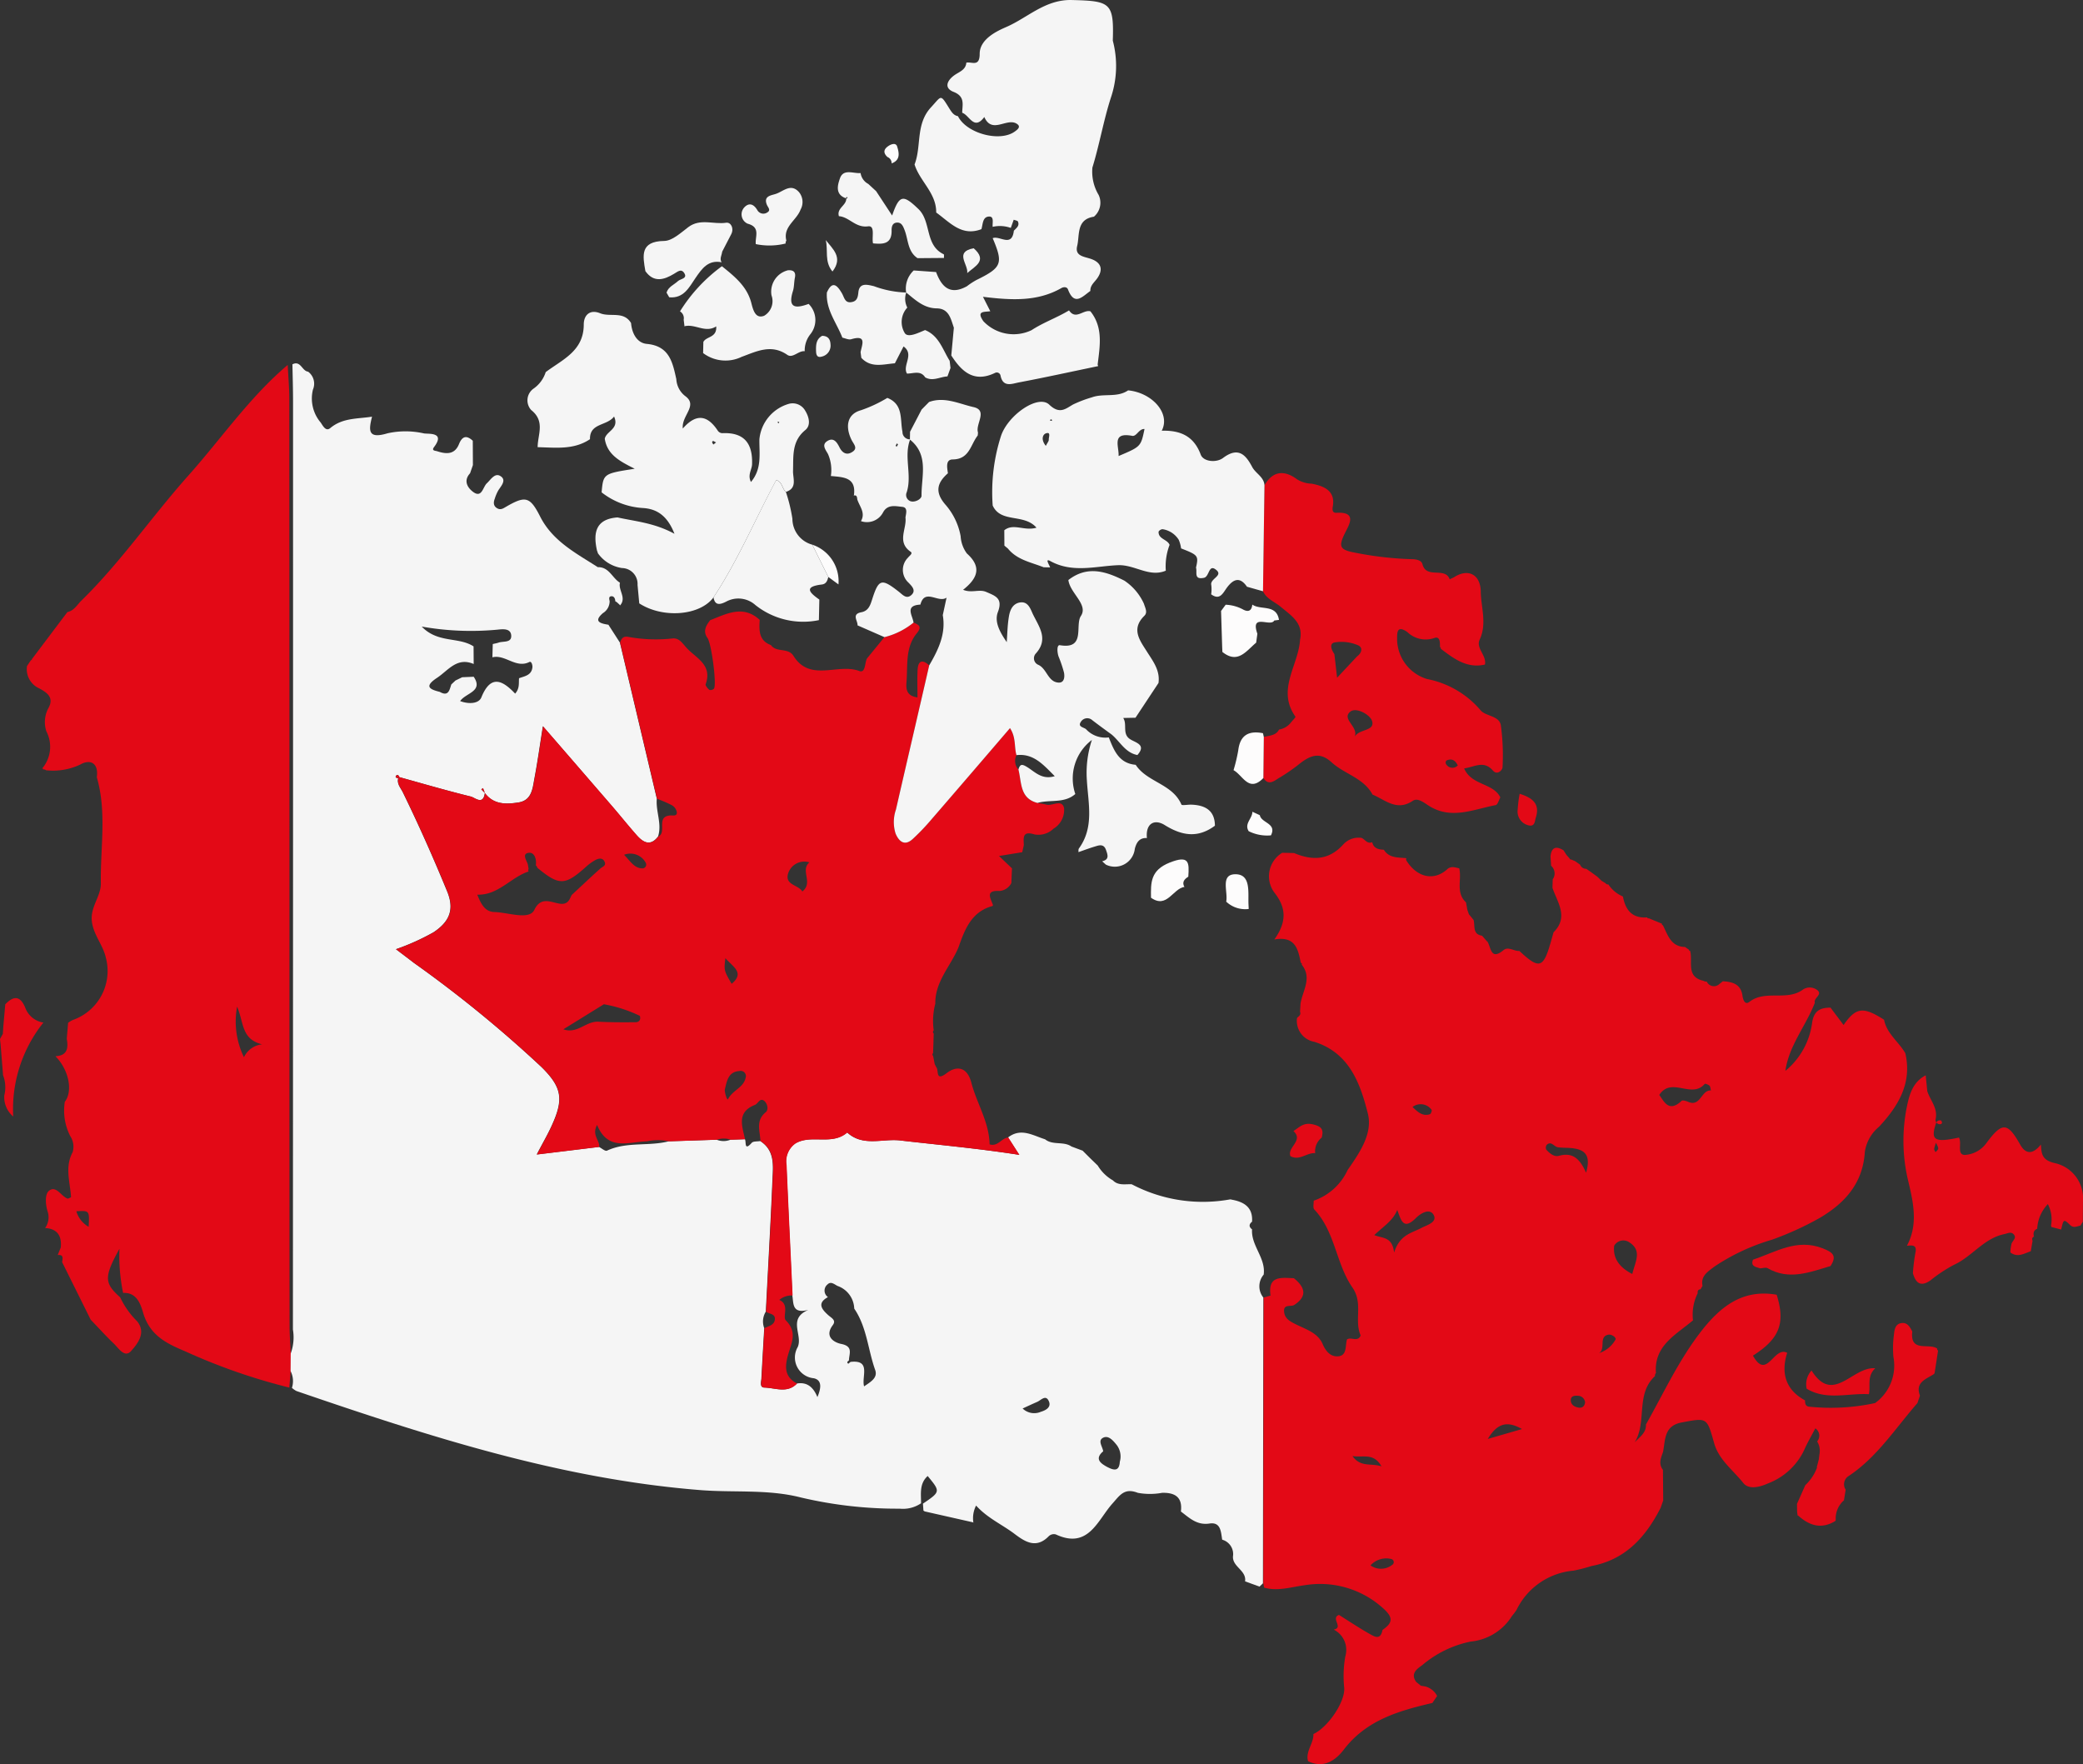
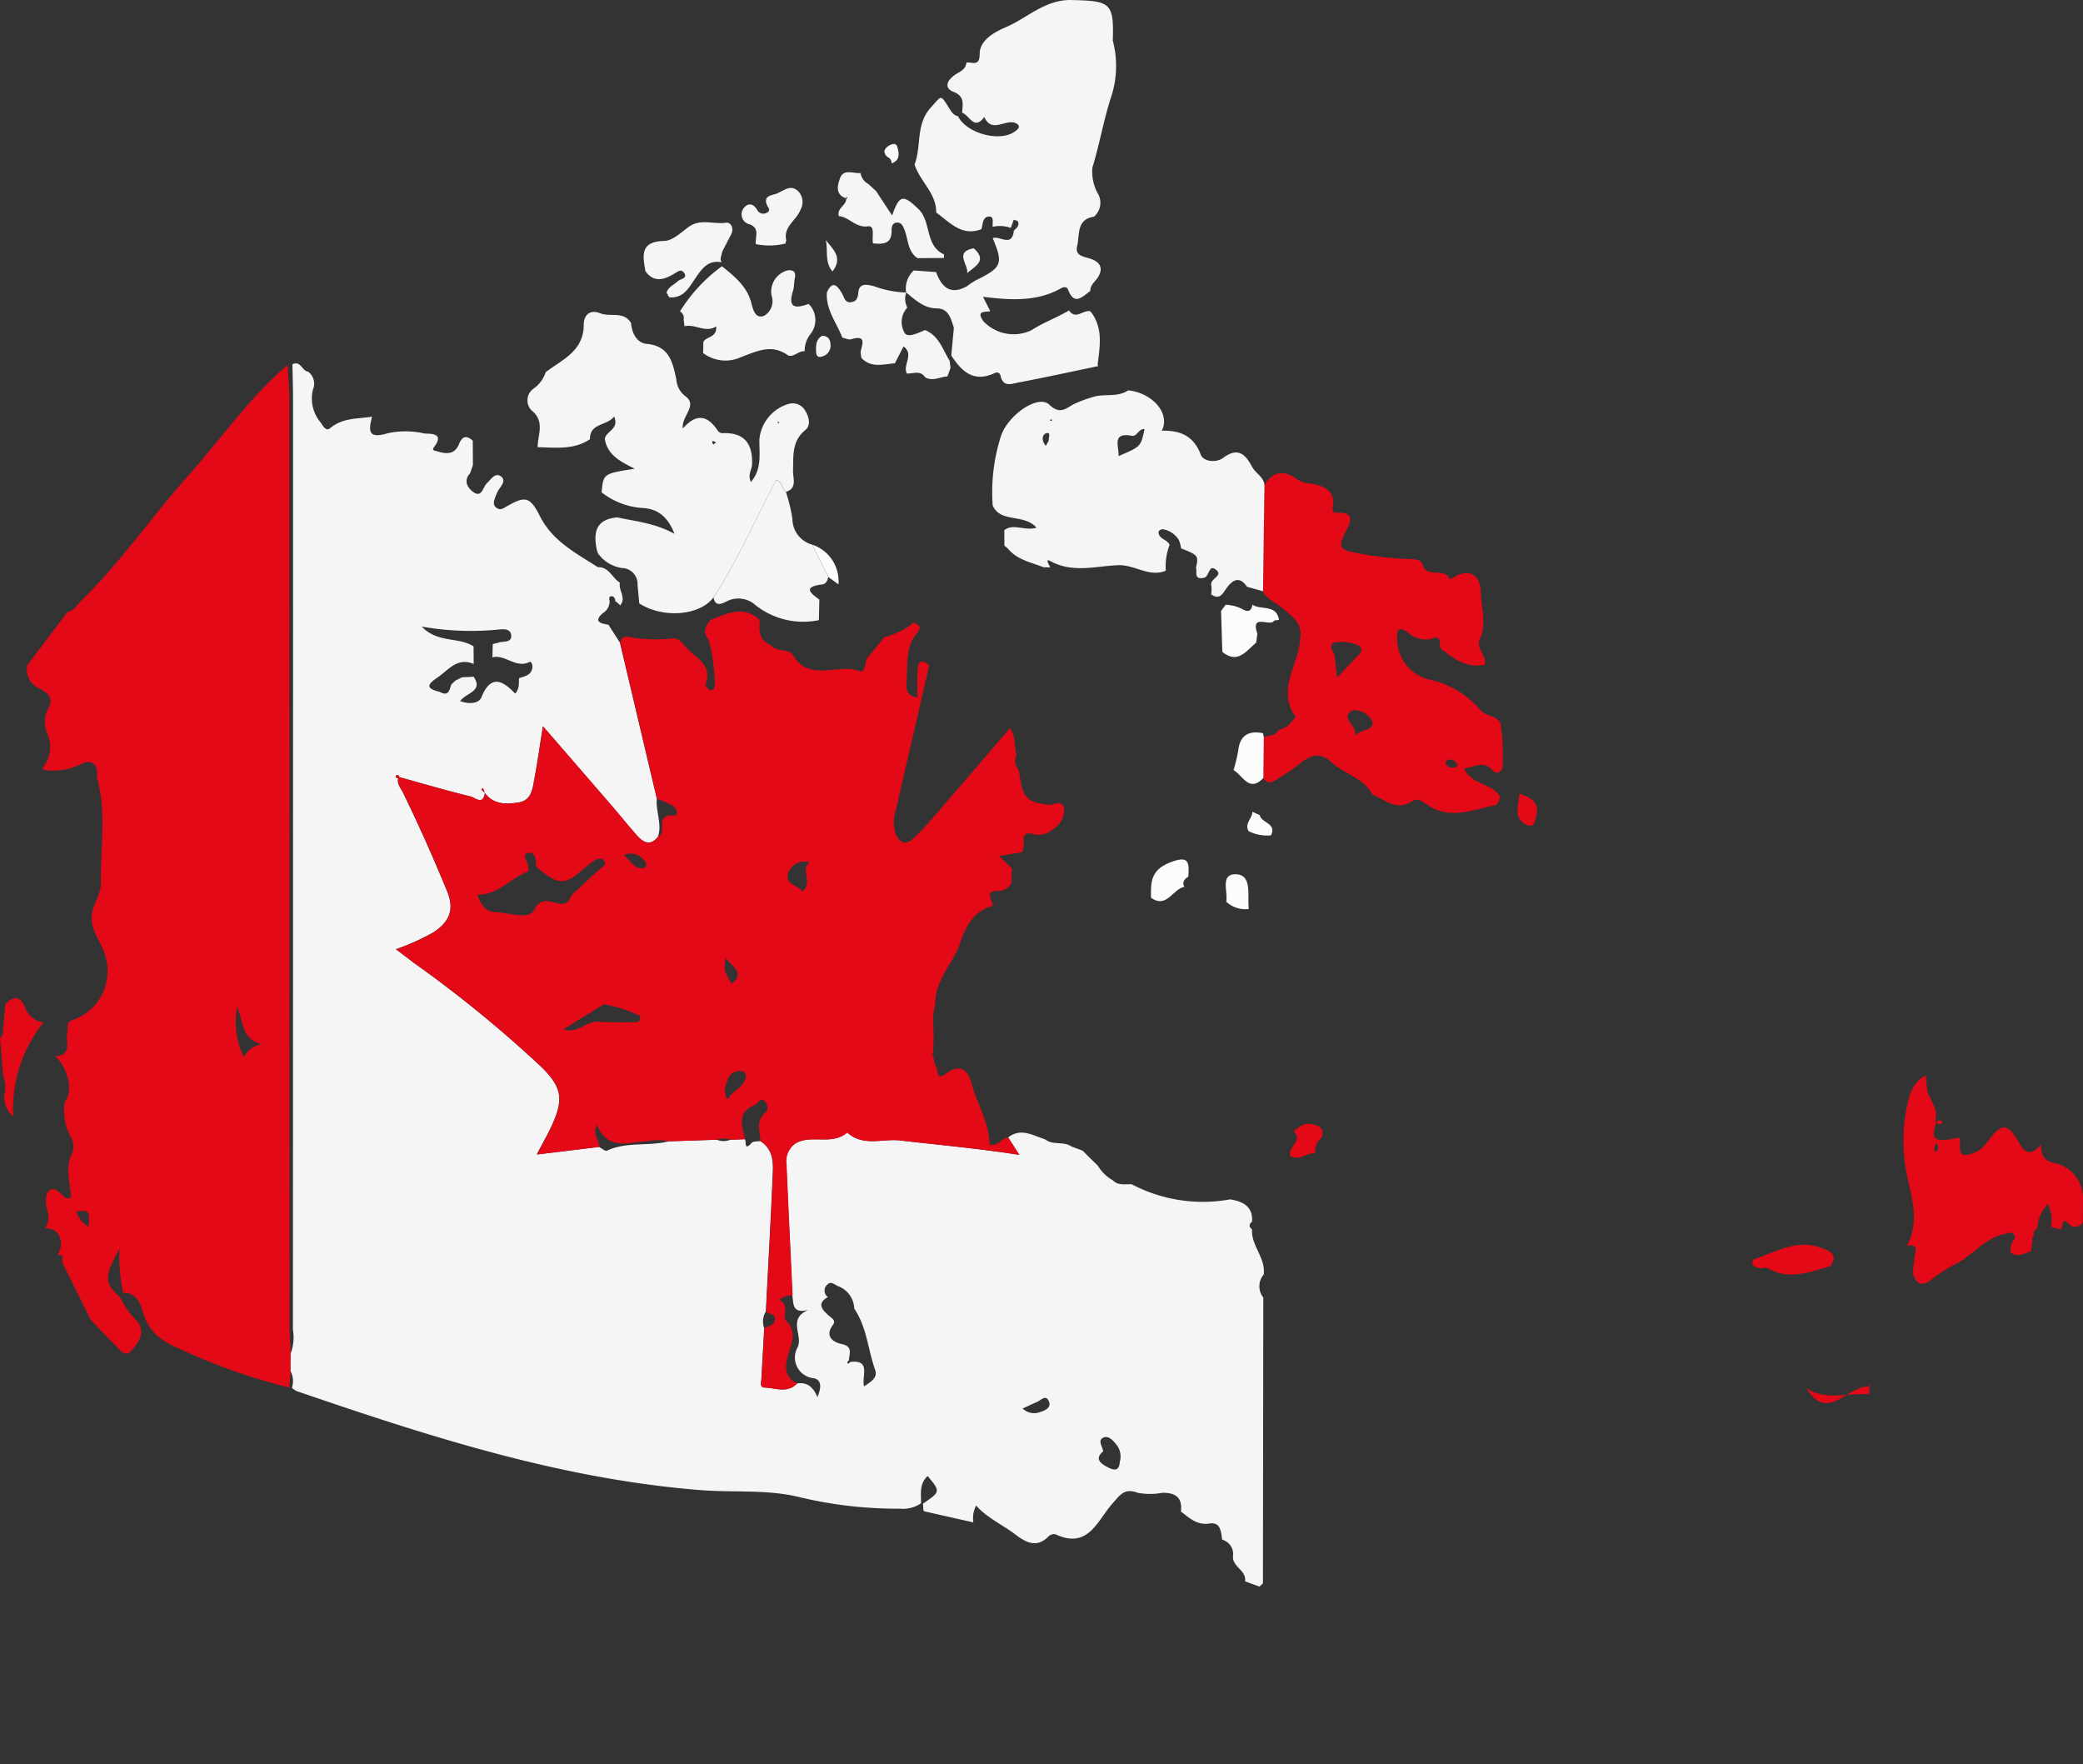
<svg xmlns="http://www.w3.org/2000/svg" width="220.106" height="186.4" viewBox="0 0 220.106 186.4">
  <rect x="0" y="0" width="220.106" height="186.4" fill="#333333" stroke="none" />
-   <path d="M101,71.642l-.181,1.124a2.534,2.534,0,0,0-.866,2.093l-.052.09c-1.46.9-2.739.491-3.915-.569l-.065-.013-.052-.4-.013-.827.879-1.977a4.837,4.837,0,0,0,1.253-1.9l-.052.052.233-.9.052-.465a1.917,1.917,0,0,0-.233-1.408.932.932,0,0,0-.194-1.383c-.413.8-.84,1.512-1.163,2.261a6.963,6.963,0,0,1-3.825,3.553c-.866.388-2.029.7-2.623-.039-1.085-1.37-2.6-2.455-3.088-4.238-.762-2.713-.736-2.662-3.424-2.158-1.861.349-1.718,1.809-1.964,3.1-.22.633-.517,1.266-.013,1.912l.026,3.23-.271.775c-1.563,3.075-3.708,5.478-7.3,6.15a17.32,17.32,0,0,1-1.912.491,7.4,7.4,0,0,0-6.021,4.16,7.39,7.39,0,0,1-.478.633,5.8,5.8,0,0,1-4.367,2.7,11.43,11.43,0,0,0-5.117,2.494c-.53.375-1.279.879-.633,1.77l.491.4.465.078a1.96,1.96,0,0,1,1.253,1.008l-.5.736c-3.54.827-6.964,1.8-9.355,4.923-.866,1.137-2.132,2.041-3.786,1.227-.284-1.047.607-1.874.569-2.868,1.512-.685,3.359-3.372,3.256-4.871a12.007,12.007,0,0,1,.116-3.334,2.4,2.4,0,0,0-1.227-2.83c1.085-.207-.362-1.2.556-1.55,1.008.633,2.054,1.331,3.14,1.951.53.284,1.24.827,1.46-.362,1.1-.762,1.163-1.318.039-2.313a9.912,9.912,0,0,0-8.243-2.416c-1.421.181-2.843.672-4.3.258l-.09-.452.039-30.2.724-.207c-.31-2.158,1.163-1.874,2.468-1.835,1.15.93,1.473,1.874.052,2.817-.375.246-1.176-.142-1.085.749.077.672.556.956,1.111,1.24,1.1.569,2.429.917,2.959,2.145.362.853.917,1.4,1.718,1.292.879-.129.659-1.124.853-1.77.426-.31,1.15.323,1.447-.426-.711-1.615.3-3.4-.879-5.078-1.731-2.507-1.809-5.892-4.018-8.231-.168-.181-.052-.62-.065-.93a6.127,6.127,0,0,0,3.579-3.23c1.253-1.809,2.675-3.837,2.145-5.969-.8-3.166-1.938-6.409-5.646-7.584a2.248,2.248,0,0,1-1.848-2.455l.026-.09c.181-.168.426-.31.3-.633l.052-.866c.22-1.37,1.253-2.7.129-4.109l.013-.129-.116-.078c-.284-1.408-.556-2.843-2.791-2.455,1.279-1.8,1.318-3.308-.013-4.974a2.9,2.9,0,0,1,.84-4.186l1.253.026c2.132.9,3.786.646,5.194-.9a2.179,2.179,0,0,1,1.938-.7c.375.155.594.672,1.124.452.155.659.659.775,1.227.8l.013.013c.568.892,1.5.788,2.377.879a.258.258,0,0,0,.013.271c1.163,1.835,3,2.171,4.406.8V6c.388-.258.775-.09,1.163-.013L60.17,6c.284,1.176-.4,2.558.711,3.579l.142.788.181.517v-.026l.478.581.026.116c.116.607-.1,1.408.866,1.55l.013.013.556.633.039-.129-.026.129c.388.633.336,2,1.693.879.5-.413,1.111.129,1.68.09l.013.013c2.054,1.925,2.507,1.809,3.269-.853l.323-1.137c1.628-1.615.4-3.153-.116-4.7l.026-.892a1.076,1.076,0,0,0-.168-1.434l-.065-.969c.09-.995.594-1.15,1.383-.659l.013.026.271.426.065.078.284.323.052.1.116.013.426.181.039.026.4.284.078.052a.667.667,0,0,0,.646.439l.078.052.413.284.685.5.413.4L75.2,7.3l.426.258a.3.3,0,0,0,.3.129A3.435,3.435,0,0,0,77.432,8.95L77.471,9c.271,1.4.969,2.287,2.545,2.171l.078.1h.116l1.383.569c-.026.09,0,.142.09.155.53,1.034.84,2.274,2.339,2.3l.039.026.388.271.013.1.1.013c.323,1.124-.478,2.739,1.408,3.166a.539.539,0,0,0,.349.078.833.833,0,0,0,1.266.323l.426-.349c1.047.052,1.938.3,2.093,1.576.052.349.246.956.711.607,1.706-1.331,3.967-.039,5.685-1.318a1.3,1.3,0,0,1,1.5.065c.607.478-.426.84-.258,1.344C96.8,22.633,95,24.727,94.63,27.388a7.915,7.915,0,0,0,2.817-5.013c.168-1.318.827-1.667,1.951-1.667l1.383,1.835c1.305-1.886,2.08-1.964,4.277-.556.284,1.473,1.55,2.326,2.248,3.54.737,3.179-.775,5.621-2.778,7.765a4.237,4.237,0,0,0-1.5,2.649c-.207,3.295-2.067,5.4-4.794,7A32.747,32.747,0,0,1,93.2,45.232a21.983,21.983,0,0,0-6.06,2.83c-.659.517-1.486.969-1.266,2.041l-.207.362c-.258.013-.336.181-.3.413a5.109,5.109,0,0,0-.5,2.868c-1.783,1.525-4.135,2.649-3.915,5.569a.41.41,0,0,0-.1.323c-2.08,1.912-.814,4.832-2.145,7,.543-.581,1.24-1.021,1.189-1.886,1.873-3.321,3.463-6.783,5.814-9.82,2.041-2.623,4.393-4.522,8-3.889.943,3.011.3,4.651-2.507,6.435,1.486,2.662,2.184-1.047,3.618-.3-.659,2.067-.22,3.889,1.886,5.026,0,.349.052.646.491.672a22.165,22.165,0,0,0,6.913-.388,4.888,4.888,0,0,0,1.938-4.858,10.342,10.342,0,0,1,.052-2.364c.052-.491.116-1.137.788-1.227.633-.09.9.4,1.15.892-.258,2.261,1.77,1.176,2.636,1.8a.174.174,0,0,0,.09.207l-.362,2.352-.052.116c-.827.556-2.041.866-1.5,2.3l-.271.788c-2.339,2.675-4.264,5.724-7.3,7.727A1.033,1.033,0,0,0,101,71.642ZM53.619,42.079c-.465,1.163-1.5,1.77-2.429,2.662.892.362,1.912.155,2.093,1.848.62-1.938,1.874-2.054,2.894-2.61.5-.271,1.731-.581,1.279-1.383-.426-.736-1.383-.142-1.861.336C54.291,44.237,54.033,43.242,53.619,42.079ZM81.3,29.934c.491.633.995,1.925,2.365.62.116-.1.517.026.749.129,1.266.5,1.331-1.292,2.352-1.227-.052-.168-.052-.388-.155-.5-.129-.116-.465-.245-.5-.194C84.72,30.386,82.6,27.957,81.3,29.934ZM78.453,48.85c.323-1.344,1.085-2.494-.375-3.385a1.111,1.111,0,0,0-1.538.4C76.386,47.183,77.083,48.152,78.453,48.85Zm-4.884-10.7c.53-1.822-.116-2.365-1.215-2.558-.569-.1-1.163-.052-1.744-.129-.413-.039-.711-.711-1.2-.258a.509.509,0,0,0-.052.5c.362.4.84.8,1.344.659C72.006,36.006,72.845,36.485,73.569,38.151ZM63.181,66.28,66.8,65.233C65.209,64.329,64.188,64.626,63.181,66.28ZM51.952,69.174c-.84-1.46-1.912-.9-3.062-1.085C49.73,69.3,50.828,68.812,51.952,69.174ZM74.939,57.209a3.078,3.078,0,0,0,1.744-1.434c.09-.22-.4-.556-.724-.517C74.848,55.439,75.688,56.757,74.939,57.209ZM55.234,31.2c.62.62,1.124,1.008,1.848.762.09-.039.22-.375.168-.452A1.418,1.418,0,0,0,55.234,31.2ZM50.79,79.64a1.909,1.909,0,0,0,2.287-.052.338.338,0,0,0-.078-.62A2.243,2.243,0,0,0,50.79,79.64Zm22.676-17.21a.762.762,0,0,0-.762-.711c-.323-.039-.724.013-.749.413-.026.517.375.775.853.84C73.181,63.024,73.4,62.817,73.466,62.429Z" transform="translate(94.027 85.761)" fill="#e30916" />
  <path d="M32.608,92.95l.323-.8c.116-1.215-.349-1.977-1.654-2.054a1.961,1.961,0,0,0,.258-1.77c-.233-.749-.284-1.809.142-2.158.762-.62,1.279.569,1.964.814.09.026.207-.078.375-.129-.09-1.589-.685-3.179.168-4.768a2.024,2.024,0,0,0-.246-1.693,5.911,5.911,0,0,1-.581-3.631c.879-1.137.426-3.372-.969-4.794l.026-.026c1.227-.078,1.318-.879,1.15-1.835l.142-1.693a2.864,2.864,0,0,1,.5-.3,5.482,5.482,0,0,0,3.476-6.628c-.323-1.37-1.318-2.377-1.473-3.85-.142-1.512.969-2.6.956-3.941-.065-3.747.646-7.52-.426-11.228.207-1.486-.672-1.951-1.744-1.344a6.706,6.706,0,0,1-3.618.607.431.431,0,0,0-.323-.09v-.1l-.1.013a3.529,3.529,0,0,0,.452-3.941,3.121,3.121,0,0,1,.207-2.429c.659-1.15-.155-1.667-.956-2.106a2.214,2.214,0,0,1-1.292-2.364l.426-.633.09.013L29.869,30l3.76-4.987c.711-.142,1.034-.775,1.486-1.215,4.16-4.07,7.442-8.89,11.306-13.218,3.476-3.9,6.46-8.269,10.492-11.68.052,1.189.168,2.365.168,3.553q.019,36.766.013,73.519,0,12.21.013,24.42c0,.982.077,1.977.129,2.959l-.013,1.861-.142,1.744a62.921,62.921,0,0,1-10.931-3.8c-1.848-.788-3.644-1.563-4.432-3.837-.258-.775-.556-2.455-2.2-2.364a19.4,19.4,0,0,1-.388-4.664c-1.641,2.985-1.615,3.618.078,5.13a8.842,8.842,0,0,0,1.783,2.52c.995,1.215.065,2.364-.607,3.127-.7.814-1.331-.271-1.861-.775-.84-.8-1.615-1.667-2.429-2.507L33.073,93.7C33.125,93.325,33.267,92.886,32.608,92.95ZM51.563,66.7a8.614,8.614,0,0,0,.724,5.349A2.4,2.4,0,0,1,54.2,70.688C52,70.132,52.3,68.453,51.563,66.7ZM35.877,89.966c.09-1.718.09-1.718-1.3-1.641A2.766,2.766,0,0,0,35.877,89.966Z" transform="translate(-26.509 39.658)" fill="#e30916" />
  <path d="M45.057,22.721c1.24-2.313.646-4.7.1-7a18.124,18.124,0,0,1-.116-7.636c.271-1.344.633-2.662,2-3.372h0l.168,1.68c.31.956,1.111,1.757.892,2.894a.457.457,0,0,0,.581.569l.09-.116c-.026-.09-.065-.258-.129-.258-.452-.078-.517.3-.607.594-.439,1.512.052,1.744,2.52,1.215.336.594-.258,1.822.62,1.835a3.029,3.029,0,0,0,2.261-1.227c1.68-2.274,2.248-2.248,3.592.142.672,1.176,1.46.892,2.184-.013.065.995.1,1.667,1.538,1.977a3.8,3.8,0,0,1,2.907,3.993c0,.724-.013,1.46-.013,2.184l-.258.413c-.362.065-.711.3-1.1-.078-.659-.633-.685-.607-.93.491h0l-1.034-.271-.039-.155a3.487,3.487,0,0,0-.336-2.261,4.063,4.063,0,0,0-1.124,2.61l.026-.013c-.426.168-.465.478-.362.866l.026-.039c-.233.078-.258.245-.181.452L58.146,23.3c-.711.246-1.4.7-2.158.129a4.372,4.372,0,0,1,.129-.943c.129-.336.607-.62.168-1.021-.284-.245-.607-.039-.93.026-2.171.439-3.411,2.377-5.323,3.243a15.263,15.263,0,0,0-2.481,1.641c-1.034.724-1.563.3-1.861-.749a19.6,19.6,0,0,1,.258-2.132C46.155,22.591,45.613,22.669,45.057,22.721Zm3.075-10.879a3.21,3.21,0,0,0-.194.646c-.013.116.09.233.142.349.1-.129.271-.245.284-.388S48.261,12.126,48.132,11.841Z" transform="translate(156.443 108.906)" fill="#e30916" />
  <path d="M98.369,120.107l-.052-.736c1.861-1.266,1.861-1.266.5-2.92-.892.8-.7,1.873-.7,2.881a3.39,3.39,0,0,1-2.248.569,44.354,44.354,0,0,1-10.427-1.176c-3.489-.9-7.106-.5-10.673-.788-14.794-1.176-28.749-5.7-42.652-10.466a2.3,2.3,0,0,1-.478-.336,2.34,2.34,0,0,0-.142-1.77l.013-1.861a4.958,4.958,0,0,0,.233-2.532q.019-49.015.013-98.017c0-1.331-.039-2.649-.065-3.967.879-.439,1.008.711,1.654.775a1.579,1.579,0,0,1,.517,1.886,3.922,3.922,0,0,0,.814,3.489c.233.336.543.995,1.021.581,1.318-1.1,2.907-.956,4.406-1.2-.349,1.421-.491,2.4,1.641,1.757a8.8,8.8,0,0,1,3.85.013c.5.078,2.274-.155,1.059,1.447-.3.4.155.375.336.439.93.3,1.835.388,2.3-.749.336-.84.788-.982,1.46-.362l.013,2.571-.3.866c-.775.84-.194,1.615.388,2.016.866.581.969-.569,1.383-.956s.84-1.124,1.421-.775c.685.413.129,1.008-.194,1.5a4.334,4.334,0,0,0-.388.9c-.155.4-.155.788.271,1.021.336.194.62.013.9-.155,2.067-1.2,2.545-1.111,3.631,1.034,1.331,2.61,3.8,3.863,6.086,5.336,1.189-.039,1.525,1.15,2.339,1.641-.194.8.724,1.6.013,2.4l-.052-.078-.3-.271-.155-.09c0-.271-.129-.53-.375-.53-.362,0-.258.31-.22.53a1.476,1.476,0,0,1-.711,1.253c-1.059.917-.207,1.1.581,1.227l1.215,1.886,3.9,16.5c-.129,1.331.568,2.649.129,3.993-.827,1.072-1.589.62-2.274-.155-.879-.995-1.706-2.029-2.571-3.036-2.39-2.765-4.794-5.543-7.326-8.463-.336,2.119-.581,3.876-.917,5.633-.181,1.021-.3,2.2-1.654,2.416-1.318.207-2.636.245-3.566-.995l-.194-.517-.181.129.375.388c-.168,1.331-1.059.478-1.473.375-2.532-.62-5.039-1.357-7.559-2.054-.052-.181-.22-.31-.336-.155-.142.194.039.258.22.258-.168.581.233,1.008.465,1.46,1.68,3.437,3.23,6.926,4.69,10.479.814,1.964.245,3.23-1.408,4.341a24.08,24.08,0,0,1-3.993,1.8c.749.569,1.318.995,1.886,1.434a129.815,129.815,0,0,1,13.5,11.021c2.184,2.158,2.352,3.411,1.072,6.2-.439.969-.982,1.886-1.576,3.036l6.577-.8c.284.142.659.478.84.4,2.093-.982,4.393-.439,6.538-.995l5.052-.168a1.939,1.939,0,0,0,1.473,0l1.512-.052c.181.22-.116,1.331.724.388.168-.194.594-.129.9-.194,1.563,1.008,1.357,2.6,1.292,4.07-.194,4.651-.465,9.3-.7,13.954a1.984,1.984,0,0,0-.168,1.744c-.1,1.77-.207,3.54-.3,5.31-.026.362-.207.956.3.969,1.163.026,2.416.646,3.45-.426,1.06-.181,1.731.362,2.171,1.434.388-.93.517-1.783-.375-1.99a2.2,2.2,0,0,1-1.706-3.295c.568-1.279-1.111-2.985,1.124-3.928-1.744.452-1.551-.685-1.693-1.525-.207-4.6-.439-9.2-.633-13.8a2.306,2.306,0,0,1,.956-2.274c1.68-.982,3.85.258,5.465-1.15,1.654,1.525,3.721.633,5.569.84,4.122.478,8.243.84,12.611,1.525l-1.176-1.835c1.37-1.06,2.623-.207,3.915.194.814.659,1.951.181,2.791.762l1.176.439.8.8.8.775a4.426,4.426,0,0,0,1.6,1.563c.569.581,1.305.375,1.99.413a16.133,16.133,0,0,0,10.375,1.6.5.5,0,0,1,.194.026c1.292.233,2.248.8,2.145,2.326-.336.271-.349.543,0,.814-.116,1.731,1.473,3.023,1.228,4.781a1.892,1.892,0,0,0-.039,2.416l-.039,30.2-.362.349-1.525-.556c.168-1.163-1.344-1.525-1.279-2.636a1.583,1.583,0,0,0-1.15-1.77l.013.013c-.142-.814-.129-1.9-1.344-1.718-1.344.207-2.132-.607-3.036-1.279l.013.013c.194-1.525-.633-2.016-1.99-1.977a7.083,7.083,0,0,1-2.558,0c-1.434-.556-1.9.258-2.7,1.15-1.563,1.757-2.533,4.845-5.969,3.243a.788.788,0,0,0-.724.168c-1.344,1.4-2.545.607-3.682-.258-1.318-.982-2.843-1.654-4.018-2.959a2.934,2.934,0,0,0-.284,1.809l-.052-.039-5.091-1.15Zm18.994-6.267c-.93.788-.284,1.266.375,1.628.594.31,1.318.646,1.382-.53a2,2,0,0,0-.375-1.822c-.362-.439-.853-1.021-1.434-.685C116.781,112.742,117.3,113.362,117.363,113.84ZM49.632,32.051,50.846,32c1.047,1.563-.827,1.693-1.434,2.571.969.362,1.99.258,2.248-.4.995-2.455,2.248-1.783,3.566-.388.5-.569.362-1.111.413-1.628.594-.22,1.3-.3,1.408-1.124.039-.245-.1-.7-.31-.594-1.434.724-2.558-.827-3.915-.491l.039-1.4c.194-.052.388-.078.581-.142.5-.194,1.408.052,1.37-.749s-.917-.685-1.434-.633a29.781,29.781,0,0,1-8.024-.323c1.706,1.783,3.9,1.06,5.478,2.093l.013,1.861c-1.783-.762-2.688.685-3.889,1.473-1.344.892-.8,1.2.31,1.473.917.53,1.021-.207,1.215-.788l.439-.413Zm41.424,66.71a2.62,2.62,0,0,0-1.757-2.39c-.323-.155-.7-.53-1.06-.168a.836.836,0,0,0,.039,1.344c-1.215.659-.607,1.331.039,1.912.349.31.866.53.465,1.059-.917,1.227.181,1.835.9,1.977,1.305.258.827,1.034.814,1.744-.116.09-.284.194-.065.349l.233-.194c2.222-.258,1.137,1.576,1.434,2.584.737-.5,1.473-.917,1.163-1.757C92.5,103.077,92.387,100.712,91.056,98.761Zm17.792,10.556a1.762,1.762,0,0,0,1.925.349c.517-.155,1.1-.465.866-1.072-.323-.814-.84-.155-1.253.026C109.907,108.827,109.442,109.046,108.848,109.318Z" transform="translate(-0.791 39.506)" fill="#f5f5f5" />
  <path d="M29.683,4.735c.956-1.008,1.641-.853,2.145.439a2.437,2.437,0,0,0,1.886,1.486,14.648,14.648,0,0,0-3.191,9.923,2.658,2.658,0,0,1-.943-2.222,3.532,3.532,0,0,0-.129-2.132L29.192,9,29.127,8.4l.3-.543.052-.8Z" transform="translate(-29.127 101.385)" fill="#e30916" />
  <path d="M44.288,8.589c-.439-.155-1.034-.181-.762-.917,2.39-.788,4.626-2.274,7.365-1.2,1.111.426,1.525.814.827,1.874-2.2.646-4.38,1.538-6.654.22C44.87,8.46,44.547,8.577,44.288,8.589Z" transform="translate(141.706 125.427)" fill="#e30916" />
-   <path d="M50.517,9.852c-2.2-.129-4.471.685-6.577-.581a2.174,2.174,0,0,1,.517-1.925c2.287,3.67,4.316-.452,6.732-.233C50.284,7.966,50.71,8.961,50.517,9.852Z" transform="translate(146.965 137.46)" fill="#e30916" />
+   <path d="M50.517,9.852c-2.2-.129-4.471.685-6.577-.581c2.287,3.67,4.316-.452,6.732-.233C50.284,7.966,50.71,8.961,50.517,9.852Z" transform="translate(146.965 137.46)" fill="#e30916" />
  <path d="M89.347,42.344a7.215,7.215,0,0,0-.168,2.83.221.221,0,0,0,0,.336l-.065,2.054a.211.211,0,0,0,0,.31l.168.853.168.336c.3.323-.142,1.576,1.124.607.982-.749,2.132-.711,2.584,1.034.569,2.184,1.886,4.16,1.925,6.512.892.271,1.266-.685,1.977-.724l1.176,1.835c-4.367-.685-8.489-1.047-12.611-1.525-1.848-.207-3.915.685-5.569-.84-1.615,1.408-3.786.168-5.465,1.15a2.306,2.306,0,0,0-.956,2.274c.194,4.6.426,9.2.633,13.8a2,2,0,0,0-1.408.465c1.137.491.3,1.783.7,2.171,1.176,1.189.646,2.261.284,3.45-.375,1.253-.556,2.468.9,3.217-1.034,1.072-2.287.452-3.45.426-.5-.013-.323-.607-.3-.969.09-1.77.194-3.54.3-5.31.439-.233,1.047-.31,1.1-.93s-.607-.543-.93-.814c.233-4.651.5-9.3.7-13.954.065-1.473.271-3.062-1.292-4.07-.039-1.047-.543-2.145.556-3.049.323-.258.194-.943-.194-1.227-.426-.3-.62.323-.943.452-1.951.762-1.357,2.235-1.047,3.631l-1.5.052a2.254,2.254,0,0,0-1.486,0l-5.052.168a5.43,5.43,0,0,0-2.326,0c-1.951.052-4.135,1.059-5.272-1.731-.594,1.085.3,1.615.22,2.326l-6.577.8c.594-1.15,1.137-2.067,1.576-3.036,1.279-2.791,1.111-4.044-1.072-6.2a129.814,129.814,0,0,0-13.5-11.021c-.569-.439-1.137-.866-1.886-1.434a24.079,24.079,0,0,0,3.993-1.8c1.654-1.111,2.222-2.377,1.408-4.341-1.46-3.553-3.011-7.042-4.69-10.479-.233-.452-.633-.879-.465-1.46l.116-.1c2.52.7,5.026,1.434,7.559,2.054.413.1,1.3.956,1.473-.375h0c.93,1.24,2.248,1.2,3.566.995,1.357-.22,1.473-1.4,1.654-2.416.336-1.757.581-3.514.917-5.633,2.532,2.92,4.936,5.7,7.326,8.463.866,1.008,1.693,2.041,2.571,3.036.685.775,1.447,1.227,2.274.155.956-.452-.284-2.106,1.253-2.235.271-.026.749.129.711-.349a1.087,1.087,0,0,0-.53-.736,12.943,12.943,0,0,0-1.563-.672l-3.9-16.5c.116-.426.323-.7.814-.62a16.229,16.229,0,0,0,4.677.181c.7-.1,1.047.439,1.434.879C63.944,5.8,65.844,6.463,65.081,8.6c-.052.129.207.439.388.594a.523.523,0,0,0,.478-.116c.336-.362-.258-4.807-.672-5.362-.517-.724-.155-1.318.284-1.886C67.3,1.153,69.048.184,70.792,1.8c-.065,1.1-.116,2.184,1.189,2.662.581.827,1.809.233,2.377,1.137,1.757,2.817,4.69.749,6.951,1.6.672.258.569-.84.814-1.318l1.848-2.261a7.844,7.844,0,0,0,3.075-1.538c.543.233.93.413.362,1.111C86.142,4.706,86.452,6.605,86.3,8.4c-.065.788.065,1.447,1.163,1.589,0-.995-.039-1.951.013-2.907.052-.982.5-1.137,1.228-.478-1.163,5.078-2.352,10.156-3.515,15.234a4.044,4.044,0,0,0-.039,2.532c.349.827.943,1.37,1.809.581a23.543,23.543,0,0,0,2-2.093c2.752-3.179,5.491-6.37,8.282-9.626.659,1.008.426,1.99.685,2.855a1.354,1.354,0,0,0,.207,1.525c.349,1.37.129,3.049,2.016,3.527.31.065.633.1.943.181.633.168,1.628-.62,1.861.362a2.31,2.31,0,0,1-1.124,2.184,2.277,2.277,0,0,1-2.029.594c-1.279-.4-1.124.4-1.1,1.137l-.168.749-2.455.4,1.37,1.305-.065,1.55a1.528,1.528,0,0,1-1.24.84c-1.576-.09-.943.775-.7,1.5l-.052.09c-2.209.594-2.92,2.442-3.579,4.328C91,38.352,89.308,39.993,89.347,42.344ZM46.385,28.377c-1.9.62-3.217,2.532-5.44,2.455.362.866.749,1.809,1.809,1.835,1.46.039,3.7.892,4.225-.233,1.034-2.184,3,.439,3.773-1.215l.168-.349c1.008-.93,2-1.874,3.023-2.791.233-.207.646-.3.465-.711-.207-.478-.646-.375-1.008-.181a5.31,5.31,0,0,0-.943.685c-2.248,2.016-2.843,2.029-5.168.116a.342.342,0,0,0-.155-.245c.1-.659-.142-1.421-.762-1.331-.749.116-.194.8-.078,1.24l.078.478A.169.169,0,0,0,46.385,28.377Zm3.657,16.681c1.5.53,2.377-.892,3.734-.8,1.292.065,2.6.065,3.9.052.362,0,.581-.258.452-.672a14.687,14.687,0,0,0-3.8-1.227C52.9,43.288,51.476,44.179,50.042,45.058Zm26-17.637a1.794,1.794,0,0,0-2.261,1.215c-.323,1.2,1.111,1.15,1.512,1.861C76.49,29.566,75.043,28.287,76.038,27.421ZM67.1,51.441c0,.388.258,1.189.349.995.452-.93,1.628-1.2,1.848-2.235a.55.55,0,0,0-.633-.736C67.446,49.541,67.33,50.523,67.1,51.441Zm.065-13.9c-.155,1.292-.155,1.292.659,2.713C69.242,39.075,67.963,38.468,67.162,37.538ZM56.463,26.62c.711.736,1.1,1.447,1.977,1.434a.4.4,0,0,0,.3-.607A1.834,1.834,0,0,0,56.463,26.62Z" transform="translate(9.485 63.699)" fill="#e30916" />
  <path d="M33.439,2.878l-.375-.388.181-.129.194.517Z" transform="translate(17.805 80.916)" fill="#e30916" />
  <path d="M32.635,2.581c-.181,0-.362-.065-.22-.258.116-.155.284-.026.336.155Z" transform="translate(9.461 79.636)" fill="#e30916" />
  <path d="M42.49,7.831c.013-.866.336-1.718-.917-2.209-1.072-.426-.633-1.24.09-1.757.53-.375,1.2-.556,1.266-1.331.581-.116,1.408.491,1.408-.93,0-1.589,1.912-2.442,2.8-2.83,2.274-.982,4.122-2.933,6.951-2.855,4.07.1,4.445.284,4.316,4.29A10.472,10.472,0,0,1,58.2,6.242c-.775,2.4-1.2,4.936-1.951,7.378a4.781,4.781,0,0,0,.659,2.894,1.936,1.936,0,0,1-.5,2.3c-1.886.284-1.486,1.951-1.77,3.1-.271,1.1.8,1.111,1.525,1.383,1.047.388,1.227,1.137.594,2.029-.3.426-.749.736-.724,1.331-.827.581-1.68,1.641-2.364-.155-.1-.284-.439-.284-.685-.155-2.584,1.486-5.4,1.279-8.3.93l.775,1.525c-.607.1-1.512-.078-.737,1.047a4.393,4.393,0,0,0,5.091.956c1.266-.827,2.688-1.318,3.967-2.093.711,1.06,1.512-.116,2.261.1,1.37,1.718.995,3.682.762,5.621l.052.168c-2.8.581-5.608,1.2-8.424,1.731-.7.142-1.628.53-1.886-.711a.405.405,0,0,0-.594-.3c-2.209,1.06-3.514-.129-4.613-1.848l.271-2.933c-.323-.917-.5-2.016-1.8-2.041-1.383-.013-2.274-.9-3.243-1.68h0a2.621,2.621,0,0,1,.8-2.326l2.365.168c.581,1.576,1.486,2.481,3.256,1.5a8.035,8.035,0,0,1,.982-.646c2.713-1.331,2.881-1.744,1.744-4.432.724-.31,2.029,1.021,2.235-.788.246-.271.62-.5.439-.956-.039-.116-.3-.142-.452-.207l-.31.866a3.441,3.441,0,0,0-1.912-.116c-.052-.4.181-1.1-.375-1.085-.7.013-.659.8-.814,1.331-2.106.814-3.346-.736-4.781-1.757.026-2.054-1.731-3.295-2.287-5.078.762-1.964.078-4.277,1.77-6.073,1.124-1.215.93-1.408,1.951.233.22.336.426.659.866.736.879,1.809,4.406,2.778,6,1.628.31-.22.737-.543.142-.866-1.047-.556-2.558,1.137-3.359-.672C43.731,9.756,43.253,8.077,42.49,7.831Z" transform="translate(59.183 4.084)" fill="#f5f5f5" />
  <path d="M42.441,26.092c.155-.194.491-.517.439-.581-2.016-2.855.336-5.427.491-8.127.375-1.77-.956-2.558-2.029-3.463-.646-.543-1.5-.827-1.886-1.654l.155-11.189C40.5-.5,41.756-.538,43.061.444A3.108,3.108,0,0,0,44.6.9c1.2.233,2.52.685,2.235,2.377-.078.426-.026.711.362.7,2.313-.142,1.3,1.357.917,2.145-.7,1.434-.581,1.77,1.137,2.08a35.787,35.787,0,0,0,5.853.672c.465,0,1.085.078,1.2.53.413,1.6,2.39.245,2.881,1.6.168-.09.362-.155.517-.258,1.447-.9,2.739-.258,2.765,1.576.026,1.667.672,3.359-.116,5.052-.426.9.749,1.667.556,2.636-1.9.439-3.282-.62-4.664-1.667a.181.181,0,0,0-.09-.194c.013-.465.013-1.163-.594-.943A2.786,2.786,0,0,1,54.7,16.57c-1.163-.8-1.072.168-1.072.9a4.452,4.452,0,0,0,3.166,4.07,9.874,9.874,0,0,1,5.659,3.308c.53.633,1.951.556,2.132,1.563a23.33,23.33,0,0,1,.181,4.458c0,.284-.556.879-1.021.336-.969-1.1-1.925-.375-3.036-.22.788,1.822,3.062,1.512,3.825,3.062-.155.284-.284.775-.491.814-2.313.439-4.651,1.55-6.99.116-.569-.349-1.227-.93-1.77-.569-1.693,1.137-2.894-.09-4.251-.659-.956-1.77-2.985-2.171-4.329-3.411-1.215-1.111-2.184-.749-3.269.065a19.16,19.16,0,0,1-2.261,1.576c-.491.284-1.124.9-1.68.013l.052-4.328c.581-.168,1.279-.129,1.615-.8v.013A2.014,2.014,0,0,0,42.441,26.092ZM47,18.908l.284,2.494,2.106-2.248c.53-.388.646-.982.065-1.2a4.448,4.448,0,0,0-2.416-.284C46.42,17.784,46.692,18.469,47,18.908Zm2.132,8.76c.439-.892,2.184-.581,1.848-1.693-.194-.659-1.667-1.486-2.287-.995C47.687,25.769,49.612,26.583,49.134,27.669Zm10.905,3c-.258-.53-.62-.775-1.2-.517a.352.352,0,0,0-.065.323A.773.773,0,0,0,60.039,30.666Z" transform="translate(94.003 50.207)" fill="#e30916" />
  <path d="M65.992,9.147l-.155,11.189-1.693-.478c-.788-1.15-1.5-.749-2.145.129-.413.581-.736,1.331-1.641.672a3.579,3.579,0,0,0,.013-.982c-.155-.672,1.279-.969.53-1.589-.827-.7-.711.711-1.305.827-1.111.233-.685-.62-.84-1.072.284-1.266.233-1.331-1.589-2.041h.013a3.462,3.462,0,0,0-.246-.9,2.434,2.434,0,0,0-1.718-1.124.557.557,0,0,0-.413.258c-.039.8.93.8,1.163,1.4a6.315,6.315,0,0,0-.4,2.726c-1.757.736-3.269-.646-5.039-.581-2.339.09-4.807.866-7.171-.439-.594-.323-.1.413-.013.672l-.685-.013c-1.331-.53-2.817-.775-3.786-1.99l.026.026-.388-.323L38.5,13.889c.969-.775,2.119.116,3.4-.271-1.331-1.525-3.76-.452-4.626-2.339a19.426,19.426,0,0,1,.892-7.4C38.948,1.666,42.1-.491,43.251.62c1.1,1.047,1.718.439,2.507-.013a13.007,13.007,0,0,1,2-.762c1.253-.452,2.662.065,3.825-.736,2.545.245,4.509,2.442,3.553,4.264,1.951-.052,3.385.543,4.122,2.532.3.762,1.667.866,2.352.349,1.615-1.215,2.4-.349,3.088.956C65.074,7.907,65.94,8.256,65.992,9.147Zm-15.414-3.1c2.352-.995,2.352-.995,2.739-2.855-.594-.039-.827.8-1.292.724C49.789,3.488,50.642,5.039,50.577,6.046ZM42.889,4.974c.168-.336.323-.5.31-.659-.013-.258.245-.827-.271-.672C42.553,3.747,42.347,4.315,42.889,4.974Zm.5-2.8-.052.142.207.013-.039-.142Z" transform="translate(67.622 42.137)" fill="#f5f5f5" />
  <path d="M41.746,2.407c1.24.4,2.2.982,1.706,2.52-.116.336-.065,1.021-.827.8a1.5,1.5,0,0,1-1.085-1.667A13.131,13.131,0,0,1,41.746,2.407Z" transform="translate(118.833 81.464)" fill="#e30916" />
-   <path d="M46.937-.4C48.578-1,50.128-.2,51.64.139c1.538.349.181,1.783.465,2.675a1.724,1.724,0,0,1-.039.362l.026-.052c-.775.956-.866,2.532-2.662,2.545-.775.013-.581.879-.5,1.46-1.15,1.008-1.408,1.99-.271,3.308a6.945,6.945,0,0,1,1.615,3.346,3.4,3.4,0,0,0,.659,1.822c1.563,1.4,1.189,2.584-.4,3.837.917.375,1.693-.09,2.429.22.969.426,1.8.659,1.253,2.119-.413,1.06.233,2.171.93,3.191.065-.892.078-1.783.22-2.649.1-.646.336-1.344,1.085-1.525.866-.194,1.15.517,1.408,1.111.633,1.37,1.783,2.7.349,4.277a.747.747,0,0,0,.284,1.189c.917.426,1.008,1.835,2.158,1.874.594.013.633-.633.543-1.072a13.514,13.514,0,0,0-.568-1.68c-.155-.439-.207-1.266.142-1.2,2.765.465,1.551-2.106,2.222-3.1.788-1.2-1.15-2.39-1.331-3.786,1.99-1.55,3.954-.93,5.918.065a5.777,5.777,0,0,1,2.067,2.442c.142.465.413.917.039,1.279-1.46,1.434-.414,2.662.323,3.85.646,1.008,1.357,1.951,1.176,3.243l-2.429,3.67-1.3.026c.465.685-.155,1.706.762,2.261.581.362,1.706.569.737,1.654-1.292-.245-1.835-1.434-2.726-2.171-.685-.5-1.37-.995-2.042-1.512a.789.789,0,0,0-1.2.168c-.362.53.258.569.53.775a2.787,2.787,0,0,0,2.416.879c.543,1.357,1.06,2.739,2.843,2.894,1.2,1.848,3.889,2,4.832,4.2.052.129.724-.013,1.111.013,1.421.065,2.416.62,2.429,2.222-1.783,1.318-3.45,1.085-5.3-.065-1.1-.685-2.041-.168-1.886,1.383l.013-.013c-.814-.052-1.124.478-1.292,1.137a2.127,2.127,0,0,1-3.062,1.667l-.388-.349c.749-.181.607-.633.413-1.176-.207-.633-.646-.556-1.085-.413-.62.181-1.228.413-1.835.62.013-.142-.013-.3.052-.388,1.628-2.248.982-4.755.84-7.2a11.01,11.01,0,0,1,.53-4.264A5.105,5.105,0,0,0,62.39,41.02c-1.163,1.021-2.675.556-3.993.943-1.886-.478-1.667-2.158-2.016-3.527.168-.62.4-.581.93-.258.814.5,1.551,1.37,2.907.956-1.227-1.227-2.248-2.429-4.044-2.222-.258-.866-.026-1.848-.685-2.855-2.791,3.256-5.53,6.447-8.282,9.626a23.543,23.543,0,0,1-2,2.093c-.866.788-1.46.245-1.809-.581a4.044,4.044,0,0,1,.039-2.532c1.163-5.078,2.352-10.156,3.515-15.234.956-1.641,1.783-3.321,1.434-5.31l.4-1.848c-.866.62-2.3-1.034-2.765.736-1.693.09-.827,1.137-.724,1.9a7.844,7.844,0,0,1-3.075,1.538L39.378,23.2c.039-.478-.659-1.176.388-1.383.788-.142.969-.775,1.176-1.421.672-2.093.982-2.171,2.752-.788.413.31.814.853,1.344.413.581-.491.078-.969-.271-1.331a1.82,1.82,0,0,1-.052-2.649c.142-.194.543-.439.271-.62-1.486-1.034-.388-2.416-.543-3.618.065-.439.271-1.06-.336-1.124-.7-.065-1.563-.31-2.042.607a1.92,1.92,0,0,1-2.326.9c.517-.879-.155-1.55-.388-2.3-.026-.233-.039-.491-.388-.4l.026.026c.3-1.99-1.137-1.964-2.429-2.093a4.181,4.181,0,0,0-.3-2.313c-.233-.439-.711-.969-.09-1.37.685-.439,1.034.116,1.318.685.271.53.711.827,1.279.491.7-.4.233-.814-.013-1.292-.672-1.357-.53-2.739.995-3.153a14.444,14.444,0,0,0,2.778-1.3c1.718.672,1.331,2.274,1.6,3.579a.777.777,0,0,0,.814.8c-.7,1.822.22,3.747-.362,5.582a.7.7,0,0,0,.439.969c.5.116,1.124-.258,1.124-.594-.026-2.041.814-4.3-1.227-5.931l.013-.827L46.149.4ZM43.655,4.106l-.09-.142a.981.981,0,0,0-.155.245l.09.129Z" transform="translate(51.235 42.876)" fill="#f5f5f5" />
  <path d="M39.229,5.292l-.116-3.76L39.6.873a4.225,4.225,0,0,1,1.886.53c.569.284.866.052.93-.543.892.62,2.545-.078,2.817,1.615l-.5.065c-.388.736-2.558-.827-1.783,1.4l-.129.943c-1.047.866-1.938,2.3-3.579.969l.013.039Z" transform="translate(89.914 63.023)" fill="#fdfcfc" />
  <path d="M42.368,6.718c-1.538,1.589-2.171-.3-3.153-.827a17.213,17.213,0,0,0,.5-2.106c.194-1.615,1.124-2.093,2.61-1.8l.09.4Z" transform="translate(91.13 75.487)" fill="#fdfcfc" />
  <path d="M38.546,6.985C38.52,5.4,38.481,4.09,40.51,3.276c2.08-.827,2.08-.026,1.977,1.486-.426.271-.7.581-.4,1.111l.013-.039C40.846,6.015,40.238,8.186,38.546,6.985Z" transform="translate(83.078 87.869)" fill="#fdfcfc" />
  <path d="M39.2,5.96c.207-1.034-.646-2.868.943-2.894,1.654-.026,1.37,1.822,1.408,3.088l.026.581A2.928,2.928,0,0,1,39.2,5.96Z" transform="translate(90.371 89.308)" fill="#fdfcfc" />
  <path d="M39.868,2.554l.788.362c.155.84,1.822.84,1.176,2.132a4.36,4.36,0,0,1-2.352-.439C38.976,3.807,39.881,3.265,39.868,2.554Z" transform="translate(92.467 83.216)" fill="#fdfcfc" />
  <path d="M53.1,28.629c-1.434,1.938-5.349,2.248-7.843.633l-.181-1.951a1.677,1.677,0,0,0-1.641-1.783,3.805,3.805,0,0,1-2.558-1.576l-.026-.129a.637.637,0,0,1-.077-.22c-.4-1.861-.078-3.256,2.184-3.424,1.912.426,3.889.569,6.021,1.731-.775-1.977-1.925-2.649-3.372-2.726a7.807,7.807,0,0,1-4.328-1.654c.181-1.977.181-1.977,3.5-2.494-1.551-.775-2.907-1.473-3.166-3.166.142-.814,1.576-1.034.982-2.352-.762,1.021-2.584.659-2.545,2.4l.013-.013c-1.718,1.163-3.644.892-5.543.853,0-1.331.827-2.726-.685-3.928a1.519,1.519,0,0,1,.271-2.274,3.368,3.368,0,0,0,1.266-1.731C37.131,3.5,39.392,2.606,39.392-.2c0-.995.646-1.641,1.744-1.189,1.06.426,2.481-.271,3.256,1.034.09,1.1.633,2.106,1.667,2.2,2.4.22,2.726,1.977,3.114,3.721a2.423,2.423,0,0,0,.93,1.783c1.408,1.008-.4,2.054-.245,3.437,1.5-1.718,2.675-1.318,3.7.233a.6.6,0,0,0,.465.258c2.235-.1,3.243.982,3.153,3.308-.026.569-.491,1.1-.116,1.848,1.189-1.408.866-3,.892-4.509a4.321,4.321,0,0,1,3.166-3.76,1.521,1.521,0,0,1,1.68.749c.413.672.607,1.538.013,2.029-1.473,1.2-1.253,2.778-1.305,4.354-.013.775.465,1.8-.749,2.184-.413-.323-.336-1.021-1.021-1.253C57.52,20.346,55.7,24.7,53.1,28.629Zm.271-16.371c-.142-.078-.233-.129-.323-.168l-.1.129a1.009,1.009,0,0,0,.142.258Zm6.68-2.145-.142-.065-.026.116.116.065Z" transform="translate(22.292 34.492)" fill="#f5f5f5" />
  <path d="M48.281,2.073a2.393,2.393,0,0,1,.194,3.191,2.737,2.737,0,0,0-.607,1.809c-.659-.078-1.253.775-1.835.388-1.706-1.189-3.269-.362-4.832.207a3.923,3.923,0,0,1-4.07-.4l.026-1.176c.31-.607,1.447-.426,1.357-1.641-1.176.736-2.222-.31-3.372-.013l.026.039-.09-.736a.836.836,0,0,0-.388-.879A16.946,16.946,0,0,1,39.12-1.907C40.412-.86,41.717.16,42.2,1.879c.194.736.413,1.822,1.382,1.447a1.791,1.791,0,0,0,.775-2.158A2.328,2.328,0,0,1,46.1-1.481c.569-.039.866.181.724.814-.09.452-.065.93-.194,1.357C46.033,2.564,46.937,2.564,48.281,2.073Z" transform="translate(37.165 30.038)" fill="#f5f5f5" />
  <path d="M39.54,5.962l-.078-.594c.142-.8.7-1.874-.995-1.37-.271.078-.62-.1-.93-.168C36.93,2.253,35.78.884,35.9-.938c.594-1.344,1.124-.711,1.589.078.258.439.31,1.072,1.034.93.517-.09.646-.439.7-.982.09-1.124.969-.853,1.641-.7a10.679,10.679,0,0,0,3.424.672h0A2,2,0,0,0,44.4.651a2.246,2.246,0,0,0-.258,2.713c.349.5,1.421-.039,2.132-.336,1.473.594,1.861,2.067,2.6,3.243l.09.762-.323.892c-.788.039-1.551.556-2.352.1-.5-.775-1.253-.388-1.925-.4-.517-.866.814-2.016-.362-2.868l-.917,1.783C41.853,6.633,40.574,7.073,39.54,5.962Z" transform="translate(51.474 31.847)" fill="#f5f5f5" />
  <path d="M36.819.075c-1.163-.413-.853-1.421-.62-2.093.362-1.06,1.408-.5,2.184-.569a1.548,1.548,0,0,0,.814,1.15l.827.762L41.716,1.9c.762-2.209,1.163-2.248,2.791-.672,1.37,1.331.646,3.812,2.662,4.768.052.039.013.258.026.388L44.4,6.406c-1.06-.711-.969-1.951-1.37-2.972-.142-.362-.3-.8-.775-.788-.53.013-.607.465-.594.866.013,1.447-.956,1.421-1.964,1.331-.155-.633.258-1.9-.517-1.8-1.344.181-1.99-.995-3.088-1.072-.258-.84.775-1.124.775-1.835l.142-.116-.09-.09Z" transform="translate(52.554 20.872)" fill="#f5f5f5" />
  <path d="M37.093,5.669l-.284-.491c.181-.62.788-.827,1.215-1.227.258-.245,1.111-.258.594-.93-.3-.375-.659-.039-1.021.168-1.047.633-2.132.969-3.023-.284-.284-1.641-.581-3.153,1.99-3.191.853-.013,1.757-.866,2.545-1.46,1.266-.956,2.675-.258,4.005-.465.491-.065.853.581.53,1.215S43.011.229,42.688.849c-.039.375-.31.749-.052,1.137l.013-.013c-1.434-.3-2.106.672-2.778,1.654S38.63,5.811,37.093,5.669Z" transform="translate(33.623 25.744)" fill="#f5f5f5" />
  <path d="M36.7,3.386c-.1-.775.543-1.783-.866-2.158a1.081,1.081,0,0,1-.375-1.693c.5-.556,1.008-.413,1.408.271a.729.729,0,0,0,1.047.233c.413-.245.065-.53-.052-.827-.349-.892.4-.956.93-1.124.814-.258,1.615-1.189,2.494-.168a1.648,1.648,0,0,1,.142,1.822c-.413,1.137-1.874,1.8-1.5,3.269a.52.52,0,0,0-.078.336l.013-.026A7.077,7.077,0,0,1,36.7,3.386Z" transform="translate(43.164 22.406)" fill="#f5f5f5" />
  <path d="M35.88-2.121c.749.956,1.861,1.835.711,3.321C35.712.153,36.151-1.074,35.88-2.121Z" transform="translate(51.374 27.487)" fill="#f5f5f5" />
  <path d="M37.122-.857a.7.7,0,0,0-.439-.672c-.543-.5-.349-.9.194-1.227.3-.168.711-.271.827.116C37.923-1.942,38.052-1.206,37.122-.857Z" transform="translate(57.096 18.121)" fill="#fdfcfc" />
  <path d="M39.725,8.516c-.362-.943,1.434-1.628.323-2.649.62-.388,1.047-.93,2.029-.711s1.176.569.956,1.408a1.838,1.838,0,0,0-.685,1.68l.026-.039C41.47,8.116,40.681,9.059,39.725,8.516Z" transform="translate(96.628 113.639)" fill="#e30916" />
  <path d="M34.962,12.245c2.6-3.928,4.419-8.282,6.628-12.4.685.233.607.93,1.021,1.253A17.158,17.158,0,0,1,43.3,3.937,2.845,2.845,0,0,0,45.4,6.676l1.693,3.411c-.09.388-.22.749-.7.8-1.951.233-1.253.879-.246,1.589L46.1,14.648a8.112,8.112,0,0,1-6.719-1.6,2.691,2.691,0,0,0-3.088-.349C35.737,12.969,35.13,13.2,34.962,12.245Z" transform="translate(40.431 50.875)" fill="#f5f5f5" />
  <path d="M38.535,4.569l-1.072-.788L35.77.37A4.074,4.074,0,0,1,38.535,4.569Z" transform="translate(50.063 57.181)" fill="#fdfcfc" />
  <path d="M36.454-1.338c.659.013.853.413.879.9a1.191,1.191,0,0,1-.943,1.3C35.924,1,35.82.665,35.807.329,35.782-.33,35.794-.989,36.454-1.338Z" transform="translate(50.426 36.821)" fill="#f5f5f5" />
  <path d="M38.109-2.054c1.5,1.318.129,1.9-.685,2.623C37.567-.336,36.016-1.666,38.109-2.054Z" transform="translate(64.779 28.285)" fill="#f5f5f5" />
</svg>